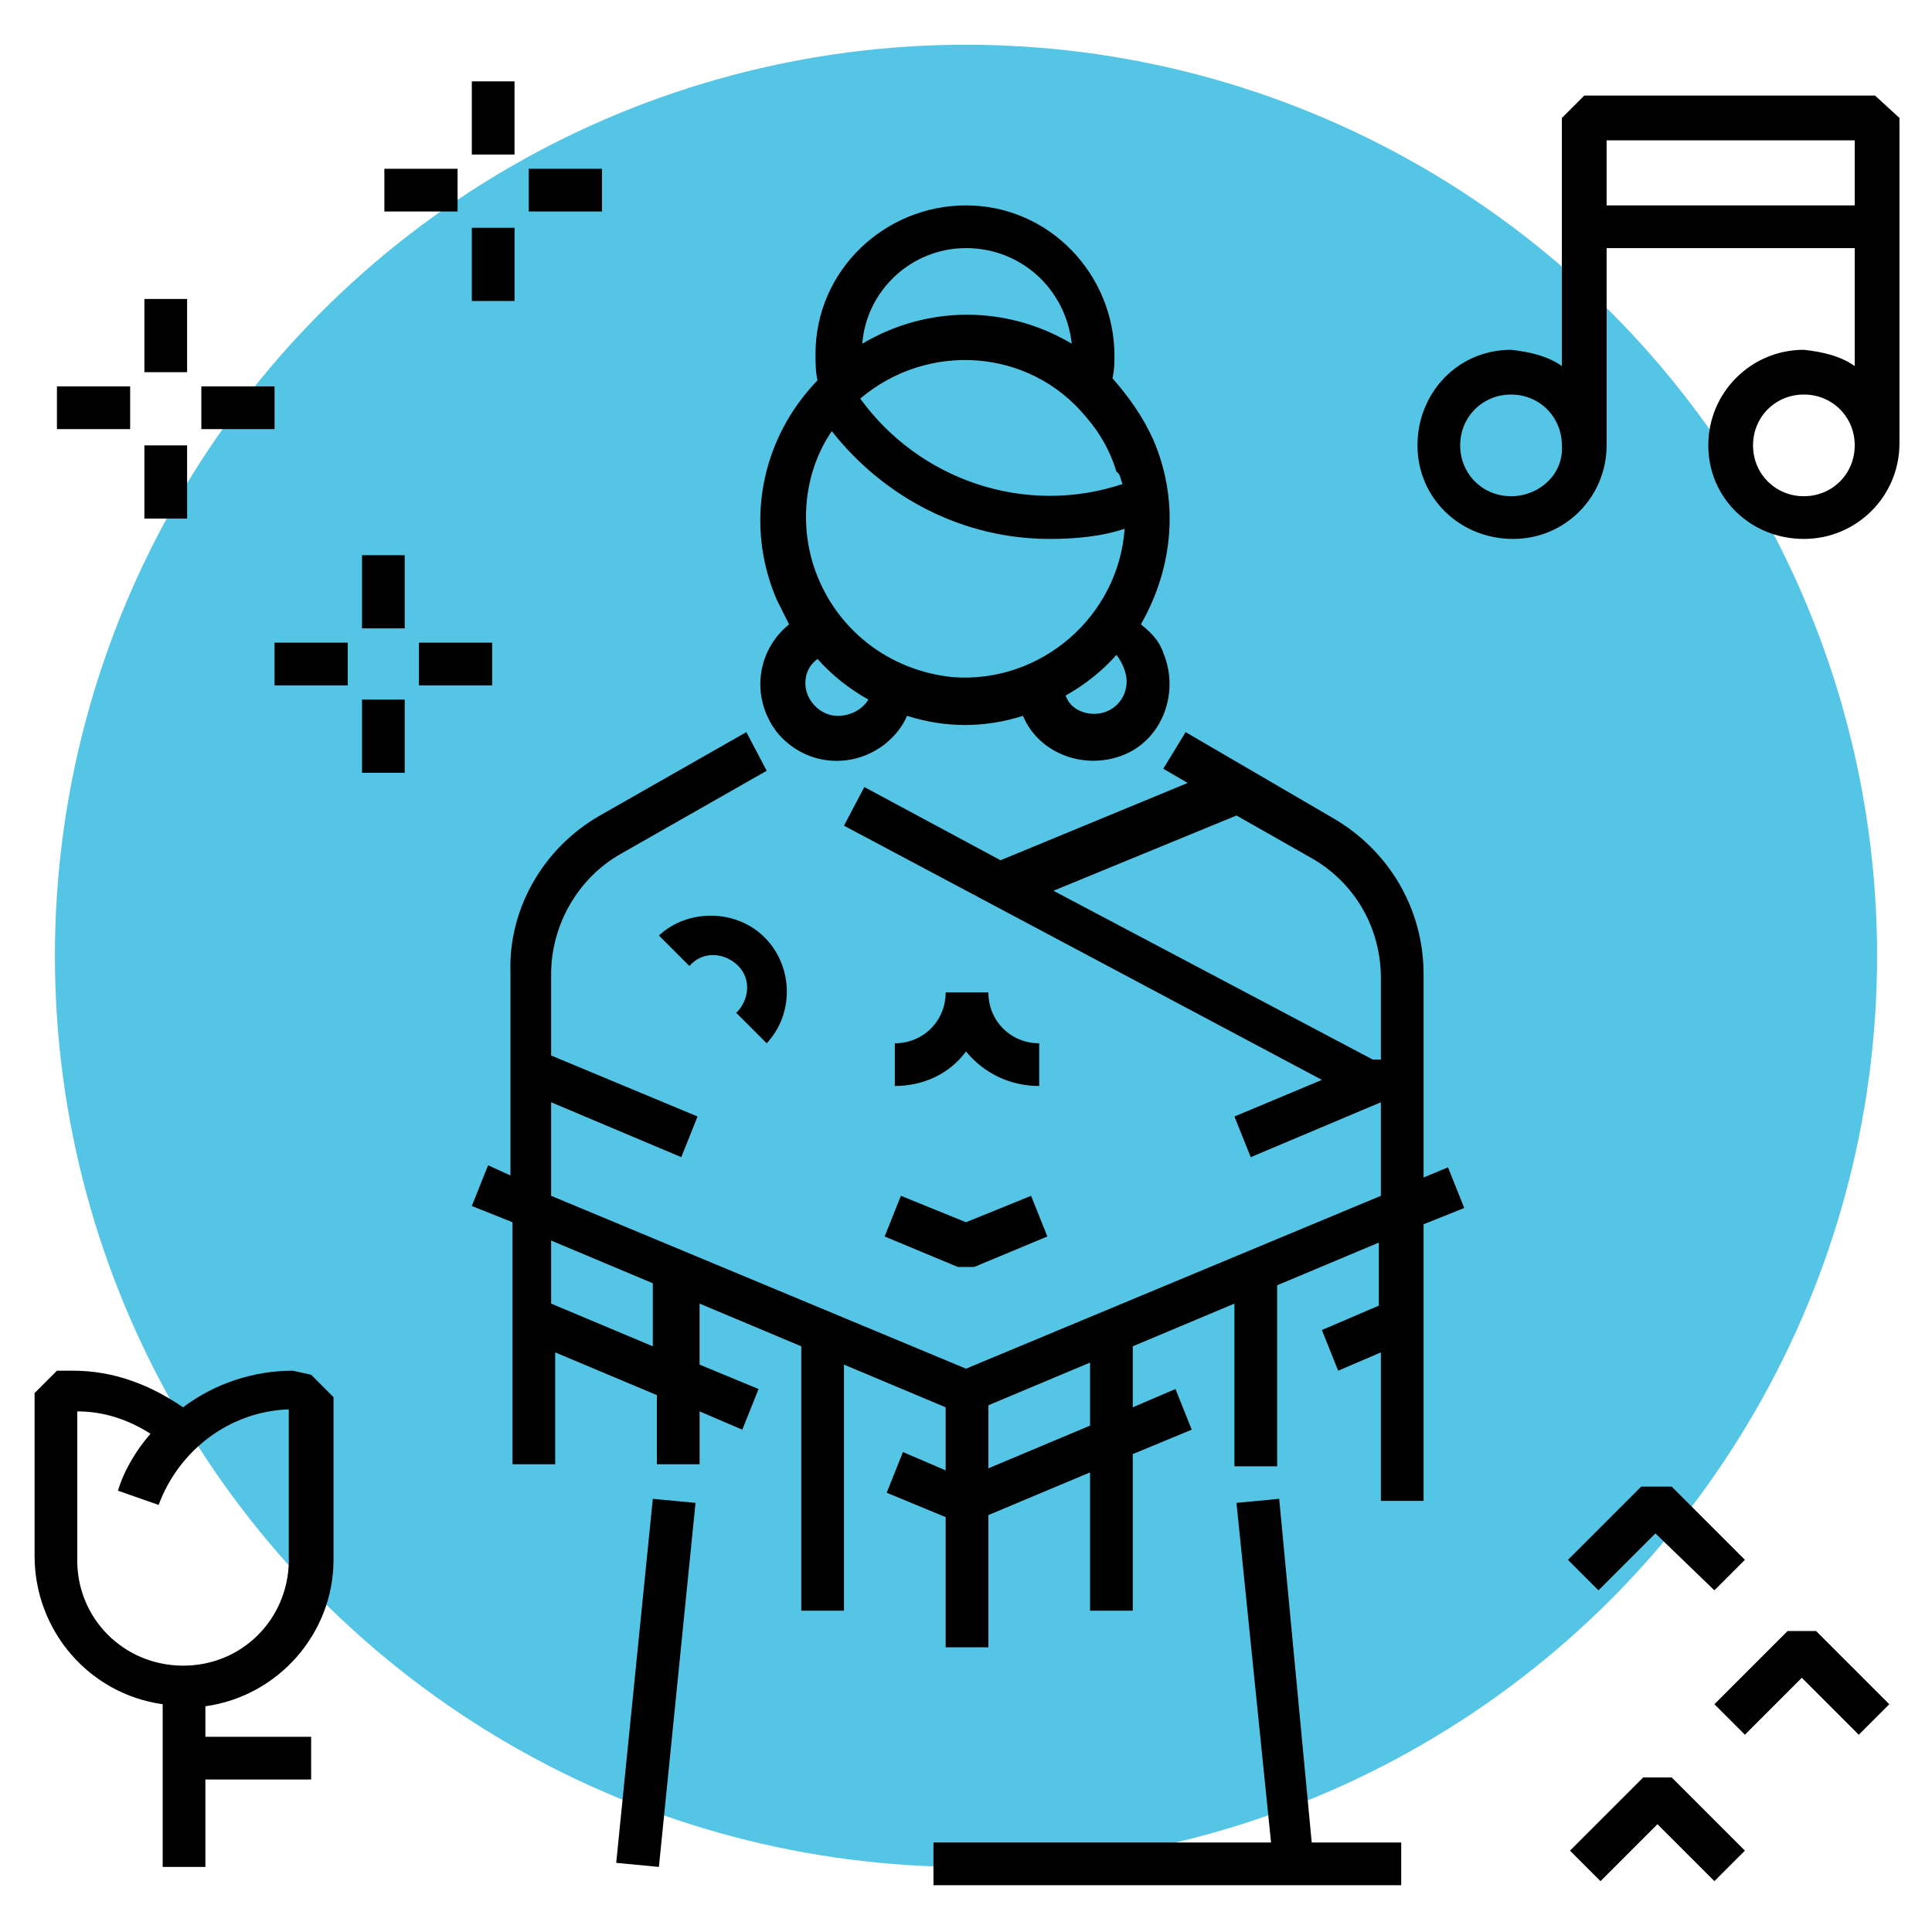
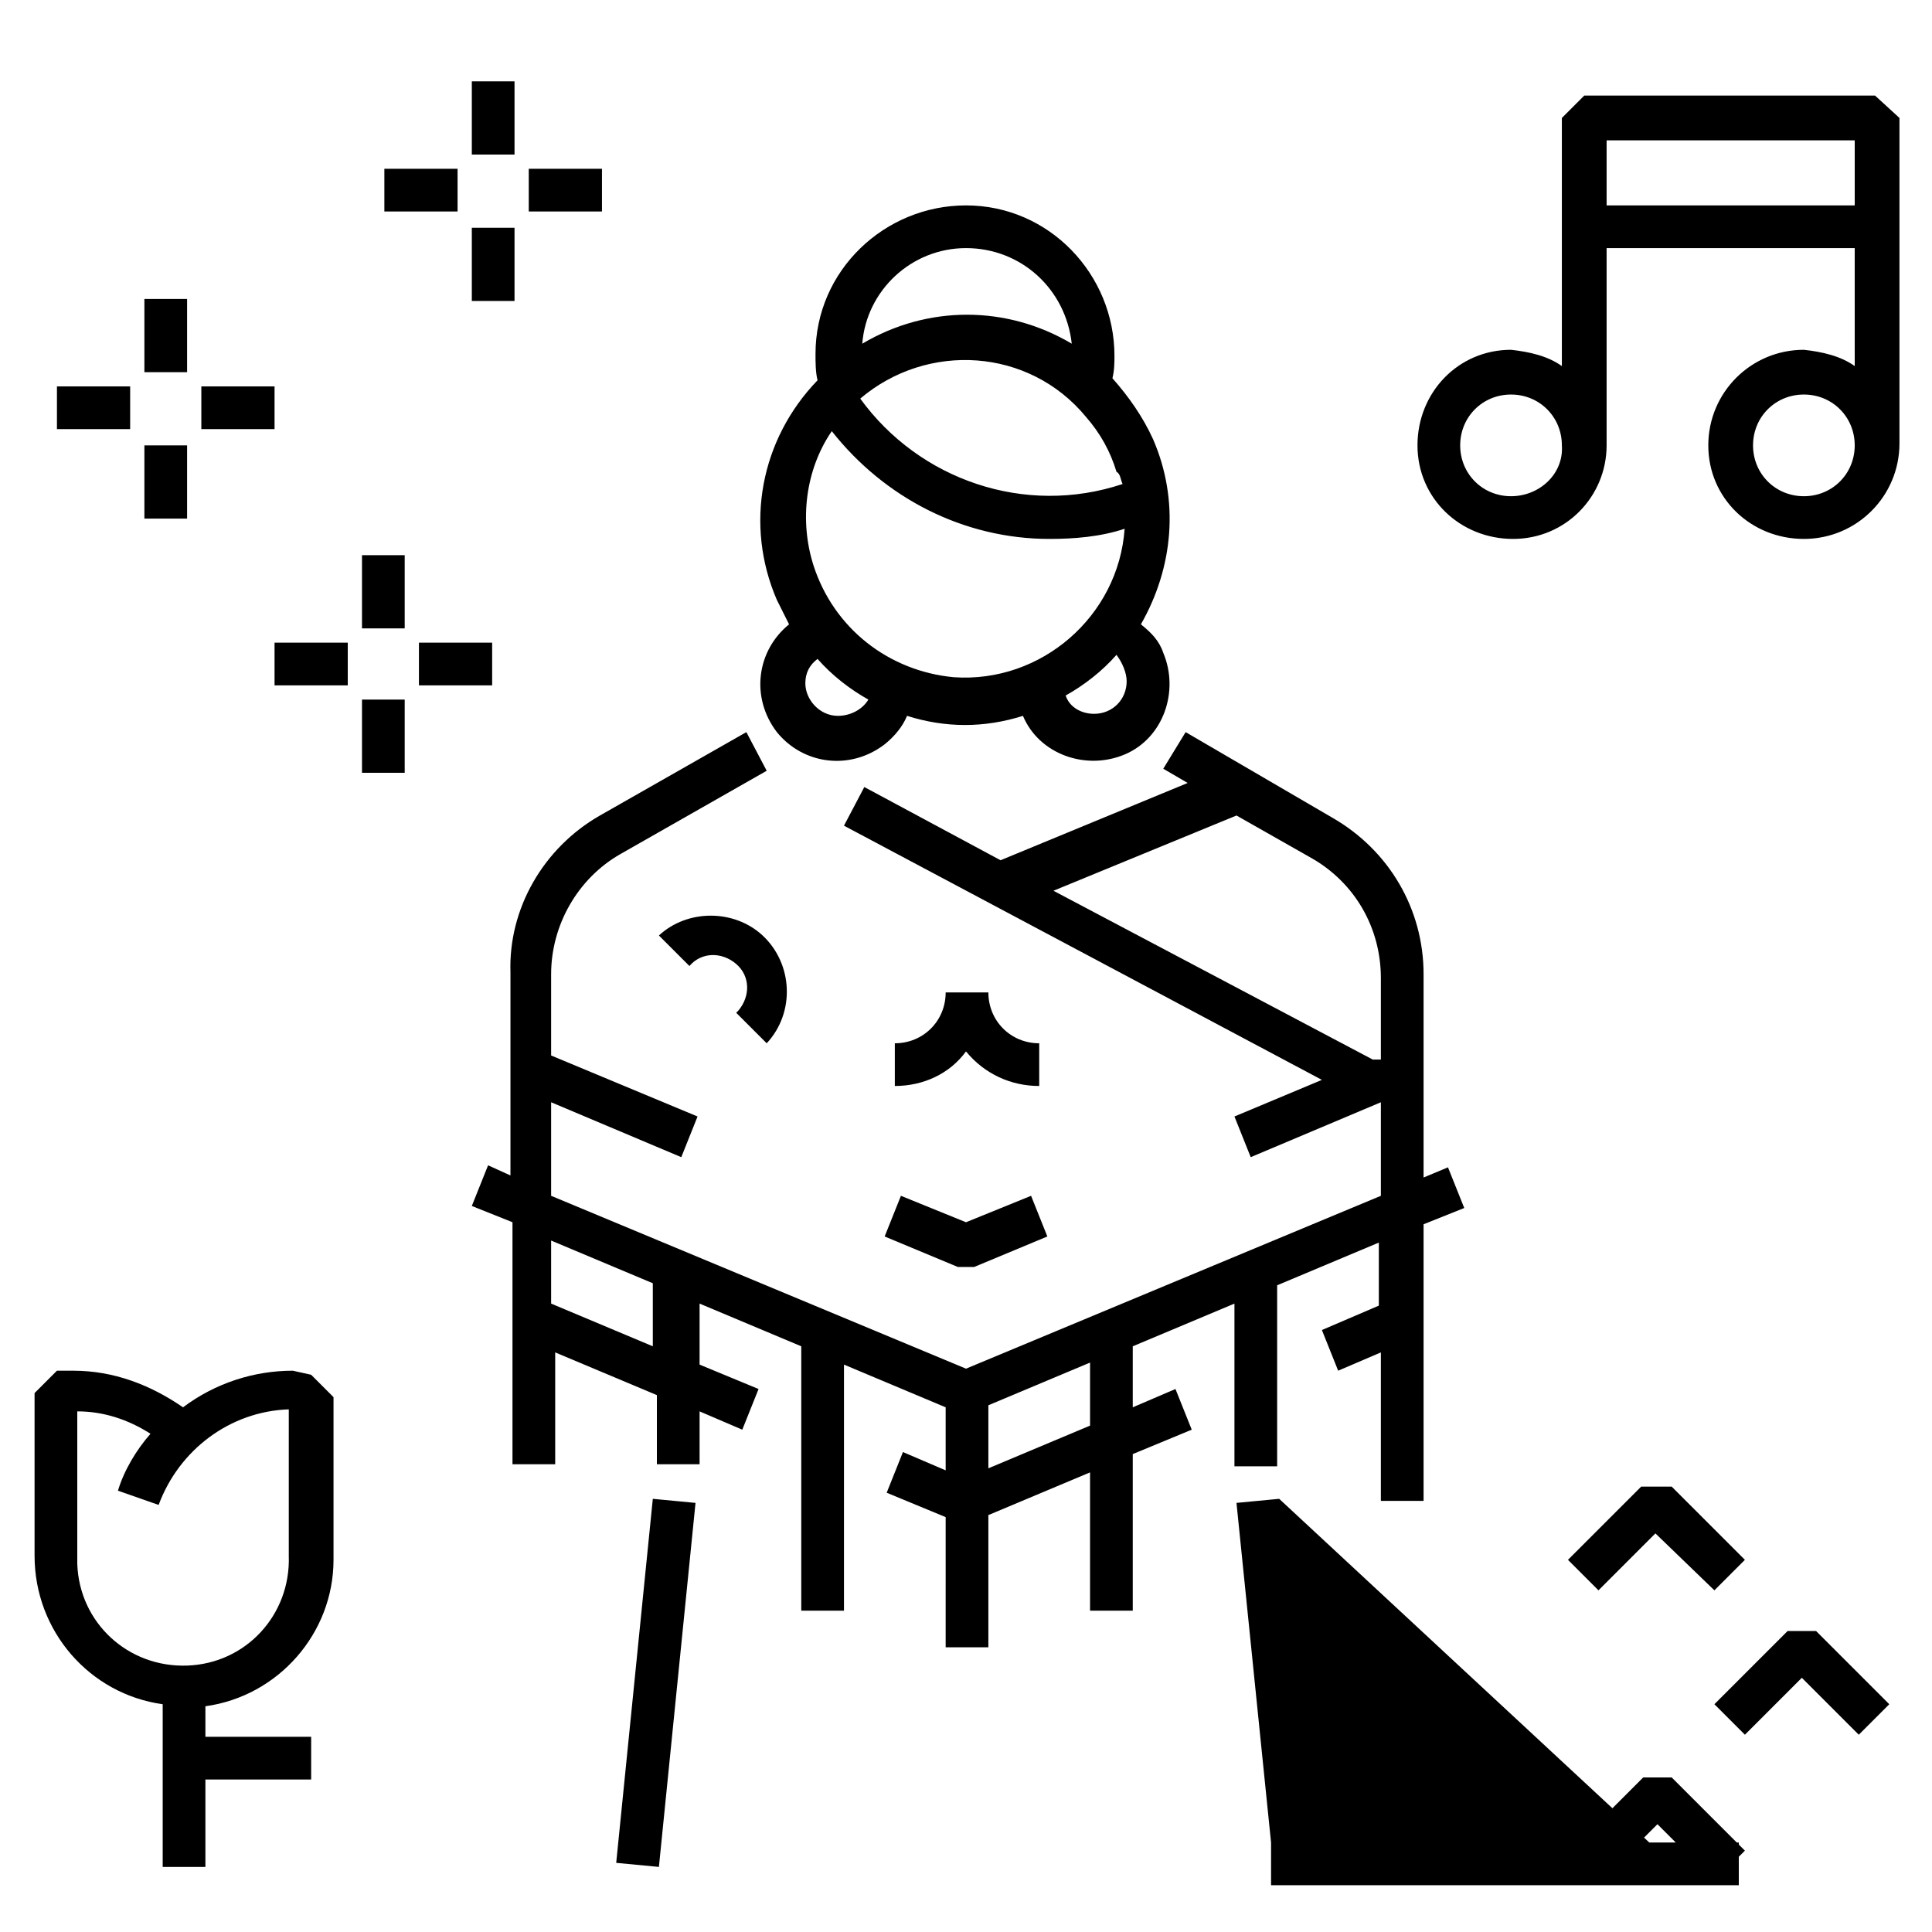
<svg xmlns="http://www.w3.org/2000/svg" version="1.1" id="Capa_1" x="0px" y="0px" viewBox="0 0 95 95" style="enable-background:new 0 0 95 95;" xml:space="preserve">
  <style type="text/css">
	.st0{fill:#55C5E5;}
</style>
-   <circle class="st0" cx="47.5" cy="47" r="44.8" />
-   <path d="M47.5,51.7c0.9,1.1,2.2,1.7,3.6,1.7v-2.1c-1.4,0-2.5-1.1-2.5-2.5h-2.1c0,1.4-1.1,2.5-2.5,2.5v2.1  C45.4,53.4,46.7,52.8,47.5,51.7z M17.8,27.3h2.1v3.6h-2.1V27.3z M17.8,34.4h2.1V38h-2.1V34.4z M20.6,31.6h3.6v2.1h-3.6V31.6z   M13.5,31.6h3.6v2.1h-3.6V31.6z M23.2,4h2.1v3.6h-2.1V4z M23.2,11.2h2.1v3.6h-2.1V11.2z M26,8.3h3.6v2.1H26V8.3z M18.9,8.3h3.6v2.1  h-3.6V8.3z M7.1,14.7h2.1v3.6H7.1V14.7z M7.1,21.9h2.1v3.6H7.1V21.9z M9.9,19h3.6v2.1H9.9V19z M2.8,19h3.6v2.1H2.8V19z M30.3,91.6  l1.8-17.9l2.1,0.2l-1.8,17.9L30.3,91.6z M62.9,73.7l-2.1,0.2l1.7,16.7H45.9v2.1h23v-2.1h-4.4L62.9,73.7z M47.1,62.3h0.8l3.6-1.5  l-0.8-2l-3.2,1.3l-3.2-1.3l-0.8,2L47.1,62.3z M71.2,57.4L70,57.9v-10c0-3.2-1.7-6.1-4.5-7.7L58.3,36l-1.1,1.8l1.2,0.7l-9.2,3.8  l-6.7-3.6l-1,1.9L65,53.1l-4.3,1.8l0.8,2l6.4-2.7v4.6l-20.4,8.5l-20.4-8.5v-4.6l6.4,2.7l0.8-2l-7.2-3v-4c0-2.4,1.3-4.7,3.4-5.9  l7.2-4.1L36.7,36l-7.2,4.1c-2.8,1.6-4.5,4.6-4.4,7.7v10l-1.1-0.5l-0.8,2l2,0.8V72h2.1v-5.5l5,2.1V72h2.1v-2.6l2.1,0.9l0.8-2  l-2.9-1.2v-3l5,2.1v13h2.1V67.1l5,2.1v3.1l-2.1-0.9l-0.8,2l2.9,1.2V81h2.1v-6.5l5-2.1v6.8h2.1v-7.7l2.9-1.2l-0.8-2l-2.1,0.9v-3  l5-2.1v8h2.1v-8.9l5-2.1v3.1L65,65.4l0.8,2l2.1-0.9v7.3h2.1V60.2l2-0.8L71.2,57.4z M67.5,52.1l-15.7-8.3l9-3.7l3.7,2.1  c2.1,1.2,3.4,3.4,3.4,5.9v4L67.5,52.1z M32.1,66.2l-5-2.1v-3.1l5,2.1V66.2z M53.6,70.1l-5,2.1v-3.1l5-2.1V70.1z M37.7,51.3  c1.4-1.5,1.3-3.9-0.2-5.3c-1.4-1.3-3.7-1.3-5.1,0l1.5,1.5c0.6-0.7,1.6-0.7,2.3-0.1c0.7,0.6,0.7,1.6,0.1,2.3c0,0,0,0-0.1,0.1  L37.7,51.3z M14.4,67.4c-1.9,0-3.8,0.6-5.4,1.8c-1.6-1.1-3.4-1.8-5.4-1.8H2.8l-1.1,1.1v8c0,3.7,2.7,6.8,6.3,7.3v8h2.1v-4.3h5.2v-2.1  h-5.2v-1.5c3.6-0.5,6.3-3.6,6.3-7.2v-8l-1.1-1.1L14.4,67.4z M14.2,76.5c0.1,2.9-2.1,5.3-5,5.4c-2.9,0.1-5.3-2.1-5.4-5  c0-0.2,0-0.3,0-0.5v-7c1.3,0,2.5,0.4,3.6,1.1c-0.7,0.8-1.3,1.8-1.6,2.8l2,0.7c1-2.7,3.5-4.6,6.4-4.7L14.2,76.5z M92.2,4.7H77.9  l-1.1,1.1V18c-0.7-0.5-1.6-0.7-2.5-0.8c-2.6,0-4.6,2.1-4.6,4.7s2.1,4.6,4.7,4.6c2.6,0,4.6-2.1,4.6-4.6v-9.7h12.2V18  c-0.7-0.5-1.6-0.7-2.5-0.8c-2.6,0-4.7,2.1-4.7,4.7s2.1,4.6,4.7,4.6c2.6,0,4.7-2.1,4.7-4.7V5.8L92.2,4.7z M74.3,24.4  c-1.4,0-2.5-1.1-2.5-2.5c0-1.4,1.1-2.5,2.5-2.5s2.5,1.1,2.5,2.5c0,0,0,0,0,0C76.9,23.3,75.7,24.4,74.3,24.4z M79,6.9h12.2v3.2H79  V6.9z M88.7,24.4c-1.4,0-2.5-1.1-2.5-2.5c0-1.4,1.1-2.5,2.5-2.5s2.5,1.1,2.5,2.5c0,0,0,0,0,0C91.2,23.3,90.1,24.4,88.7,24.4z   M56.7,21.6c-0.5-1.1-1.2-2.1-2-3c0.1-0.4,0.1-0.8,0.1-1.1c0-4-3.2-7.4-7.3-7.4c-4,0-7.4,3.2-7.4,7.3c0,0.4,0,0.9,0.1,1.3  c-2.8,2.9-3.6,7.1-2,10.8c0.2,0.4,0.4,0.8,0.6,1.2c-1.6,1.3-1.9,3.6-0.6,5.3c1.3,1.6,3.6,1.9,5.3,0.6c0.5-0.4,0.9-0.9,1.1-1.4  c1.9,0.6,3.8,0.6,5.7,0c0.8,1.9,3.1,2.7,5,1.9c1.9-0.8,2.7-3.1,1.9-5c-0.2-0.6-0.6-1-1.1-1.4C57.7,27.9,58,24.6,56.7,21.6L56.7,21.6  z M40,27.8c-0.7-2.2-0.4-4.7,0.9-6.6c2.6,3.3,6.5,5.3,10.7,5.3c1.2,0,2.5-0.1,3.7-0.5c-0.3,4.3-4.1,7.6-8.4,7.3  C43.7,33,41,30.9,40,27.8z M55.2,23.8c-4.8,1.6-10-0.2-12.9-4.2c3.3-2.8,8.3-2.5,11.1,0.9c0.7,0.8,1.2,1.7,1.5,2.7  C55.1,23.3,55.1,23.6,55.2,23.8L55.2,23.8z M47.5,12.2c2.7,0,4.9,2,5.2,4.7c-3.2-1.9-7.1-1.9-10.3,0C42.6,14.3,44.8,12.2,47.5,12.2z   M41.2,35.2c-0.9,0-1.6-0.8-1.6-1.6c0-0.5,0.2-0.9,0.6-1.2c0.7,0.8,1.6,1.5,2.5,2C42.4,34.9,41.8,35.2,41.2,35.2z M55.4,33.5  c0,0.9-0.7,1.6-1.6,1.6c-0.6,0-1.2-0.3-1.4-0.9c0.9-0.5,1.8-1.2,2.5-2C55.2,32.6,55.4,33.1,55.4,33.5z M84.3,78.2l1.5-1.5l-3.6-3.6  h-1.5l-3.6,3.6l1.5,1.5l2.8-2.8L84.3,78.2z M87.9,80.2l-3.6,3.6l1.5,1.5l2.8-2.8l2.8,2.8l1.5-1.5l-3.6-3.6H87.9z M80.8,87.4L77.2,91  l1.5,1.5l2.8-2.8l2.8,2.8l1.5-1.5l-3.6-3.6H80.8z" />
+   <path d="M47.5,51.7c0.9,1.1,2.2,1.7,3.6,1.7v-2.1c-1.4,0-2.5-1.1-2.5-2.5h-2.1c0,1.4-1.1,2.5-2.5,2.5v2.1  C45.4,53.4,46.7,52.8,47.5,51.7z M17.8,27.3h2.1v3.6h-2.1V27.3z M17.8,34.4h2.1V38h-2.1V34.4z M20.6,31.6h3.6v2.1h-3.6V31.6z   M13.5,31.6h3.6v2.1h-3.6V31.6z M23.2,4h2.1v3.6h-2.1V4z M23.2,11.2h2.1v3.6h-2.1V11.2z M26,8.3h3.6v2.1H26V8.3z M18.9,8.3h3.6v2.1  h-3.6V8.3z M7.1,14.7h2.1v3.6H7.1V14.7z M7.1,21.9h2.1v3.6H7.1V21.9z M9.9,19h3.6v2.1H9.9V19z M2.8,19h3.6v2.1H2.8V19z M30.3,91.6  l1.8-17.9l2.1,0.2l-1.8,17.9L30.3,91.6z M62.9,73.7l-2.1,0.2l1.7,16.7v2.1h23v-2.1h-4.4L62.9,73.7z M47.1,62.3h0.8l3.6-1.5  l-0.8-2l-3.2,1.3l-3.2-1.3l-0.8,2L47.1,62.3z M71.2,57.4L70,57.9v-10c0-3.2-1.7-6.1-4.5-7.7L58.3,36l-1.1,1.8l1.2,0.7l-9.2,3.8  l-6.7-3.6l-1,1.9L65,53.1l-4.3,1.8l0.8,2l6.4-2.7v4.6l-20.4,8.5l-20.4-8.5v-4.6l6.4,2.7l0.8-2l-7.2-3v-4c0-2.4,1.3-4.7,3.4-5.9  l7.2-4.1L36.7,36l-7.2,4.1c-2.8,1.6-4.5,4.6-4.4,7.7v10l-1.1-0.5l-0.8,2l2,0.8V72h2.1v-5.5l5,2.1V72h2.1v-2.6l2.1,0.9l0.8-2  l-2.9-1.2v-3l5,2.1v13h2.1V67.1l5,2.1v3.1l-2.1-0.9l-0.8,2l2.9,1.2V81h2.1v-6.5l5-2.1v6.8h2.1v-7.7l2.9-1.2l-0.8-2l-2.1,0.9v-3  l5-2.1v8h2.1v-8.9l5-2.1v3.1L65,65.4l0.8,2l2.1-0.9v7.3h2.1V60.2l2-0.8L71.2,57.4z M67.5,52.1l-15.7-8.3l9-3.7l3.7,2.1  c2.1,1.2,3.4,3.4,3.4,5.9v4L67.5,52.1z M32.1,66.2l-5-2.1v-3.1l5,2.1V66.2z M53.6,70.1l-5,2.1v-3.1l5-2.1V70.1z M37.7,51.3  c1.4-1.5,1.3-3.9-0.2-5.3c-1.4-1.3-3.7-1.3-5.1,0l1.5,1.5c0.6-0.7,1.6-0.7,2.3-0.1c0.7,0.6,0.7,1.6,0.1,2.3c0,0,0,0-0.1,0.1  L37.7,51.3z M14.4,67.4c-1.9,0-3.8,0.6-5.4,1.8c-1.6-1.1-3.4-1.8-5.4-1.8H2.8l-1.1,1.1v8c0,3.7,2.7,6.8,6.3,7.3v8h2.1v-4.3h5.2v-2.1  h-5.2v-1.5c3.6-0.5,6.3-3.6,6.3-7.2v-8l-1.1-1.1L14.4,67.4z M14.2,76.5c0.1,2.9-2.1,5.3-5,5.4c-2.9,0.1-5.3-2.1-5.4-5  c0-0.2,0-0.3,0-0.5v-7c1.3,0,2.5,0.4,3.6,1.1c-0.7,0.8-1.3,1.8-1.6,2.8l2,0.7c1-2.7,3.5-4.6,6.4-4.7L14.2,76.5z M92.2,4.7H77.9  l-1.1,1.1V18c-0.7-0.5-1.6-0.7-2.5-0.8c-2.6,0-4.6,2.1-4.6,4.7s2.1,4.6,4.7,4.6c2.6,0,4.6-2.1,4.6-4.6v-9.7h12.2V18  c-0.7-0.5-1.6-0.7-2.5-0.8c-2.6,0-4.7,2.1-4.7,4.7s2.1,4.6,4.7,4.6c2.6,0,4.7-2.1,4.7-4.7V5.8L92.2,4.7z M74.3,24.4  c-1.4,0-2.5-1.1-2.5-2.5c0-1.4,1.1-2.5,2.5-2.5s2.5,1.1,2.5,2.5c0,0,0,0,0,0C76.9,23.3,75.7,24.4,74.3,24.4z M79,6.9h12.2v3.2H79  V6.9z M88.7,24.4c-1.4,0-2.5-1.1-2.5-2.5c0-1.4,1.1-2.5,2.5-2.5s2.5,1.1,2.5,2.5c0,0,0,0,0,0C91.2,23.3,90.1,24.4,88.7,24.4z   M56.7,21.6c-0.5-1.1-1.2-2.1-2-3c0.1-0.4,0.1-0.8,0.1-1.1c0-4-3.2-7.4-7.3-7.4c-4,0-7.4,3.2-7.4,7.3c0,0.4,0,0.9,0.1,1.3  c-2.8,2.9-3.6,7.1-2,10.8c0.2,0.4,0.4,0.8,0.6,1.2c-1.6,1.3-1.9,3.6-0.6,5.3c1.3,1.6,3.6,1.9,5.3,0.6c0.5-0.4,0.9-0.9,1.1-1.4  c1.9,0.6,3.8,0.6,5.7,0c0.8,1.9,3.1,2.7,5,1.9c1.9-0.8,2.7-3.1,1.9-5c-0.2-0.6-0.6-1-1.1-1.4C57.7,27.9,58,24.6,56.7,21.6L56.7,21.6  z M40,27.8c-0.7-2.2-0.4-4.7,0.9-6.6c2.6,3.3,6.5,5.3,10.7,5.3c1.2,0,2.5-0.1,3.7-0.5c-0.3,4.3-4.1,7.6-8.4,7.3  C43.7,33,41,30.9,40,27.8z M55.2,23.8c-4.8,1.6-10-0.2-12.9-4.2c3.3-2.8,8.3-2.5,11.1,0.9c0.7,0.8,1.2,1.7,1.5,2.7  C55.1,23.3,55.1,23.6,55.2,23.8L55.2,23.8z M47.5,12.2c2.7,0,4.9,2,5.2,4.7c-3.2-1.9-7.1-1.9-10.3,0C42.6,14.3,44.8,12.2,47.5,12.2z   M41.2,35.2c-0.9,0-1.6-0.8-1.6-1.6c0-0.5,0.2-0.9,0.6-1.2c0.7,0.8,1.6,1.5,2.5,2C42.4,34.9,41.8,35.2,41.2,35.2z M55.4,33.5  c0,0.9-0.7,1.6-1.6,1.6c-0.6,0-1.2-0.3-1.4-0.9c0.9-0.5,1.8-1.2,2.5-2C55.2,32.6,55.4,33.1,55.4,33.5z M84.3,78.2l1.5-1.5l-3.6-3.6  h-1.5l-3.6,3.6l1.5,1.5l2.8-2.8L84.3,78.2z M87.9,80.2l-3.6,3.6l1.5,1.5l2.8-2.8l2.8,2.8l1.5-1.5l-3.6-3.6H87.9z M80.8,87.4L77.2,91  l1.5,1.5l2.8-2.8l2.8,2.8l1.5-1.5l-3.6-3.6H80.8z" />
</svg>